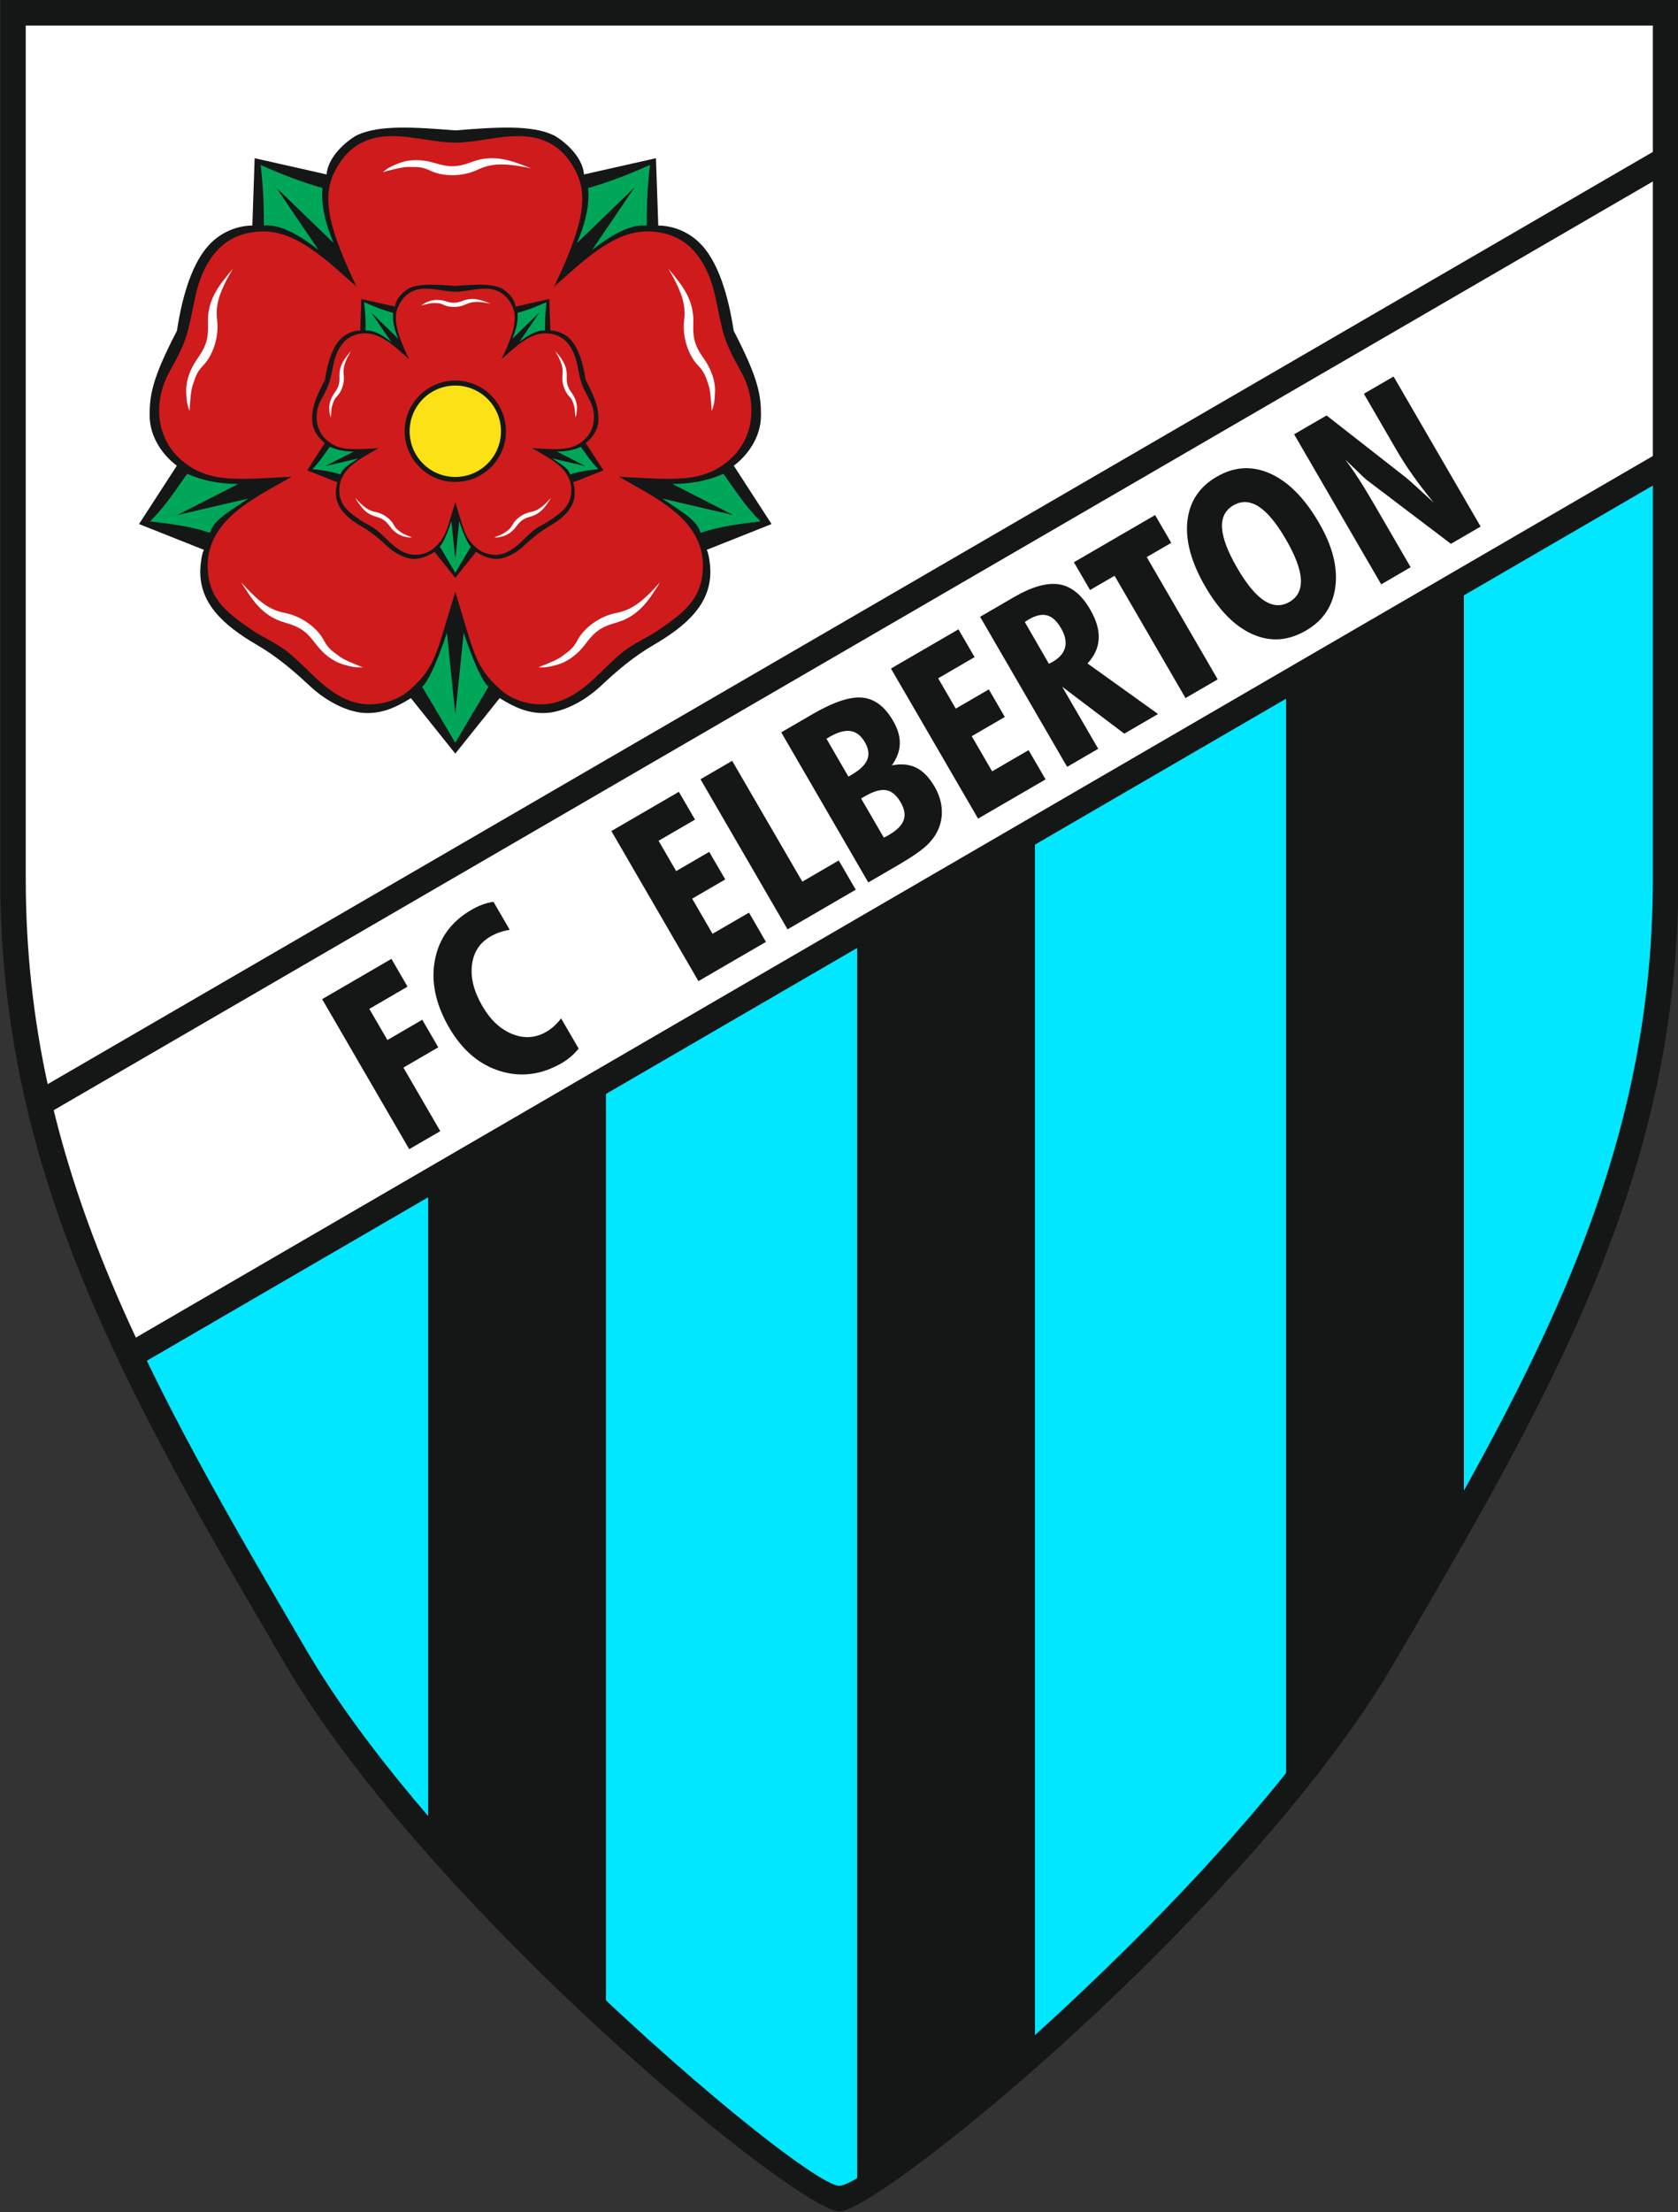
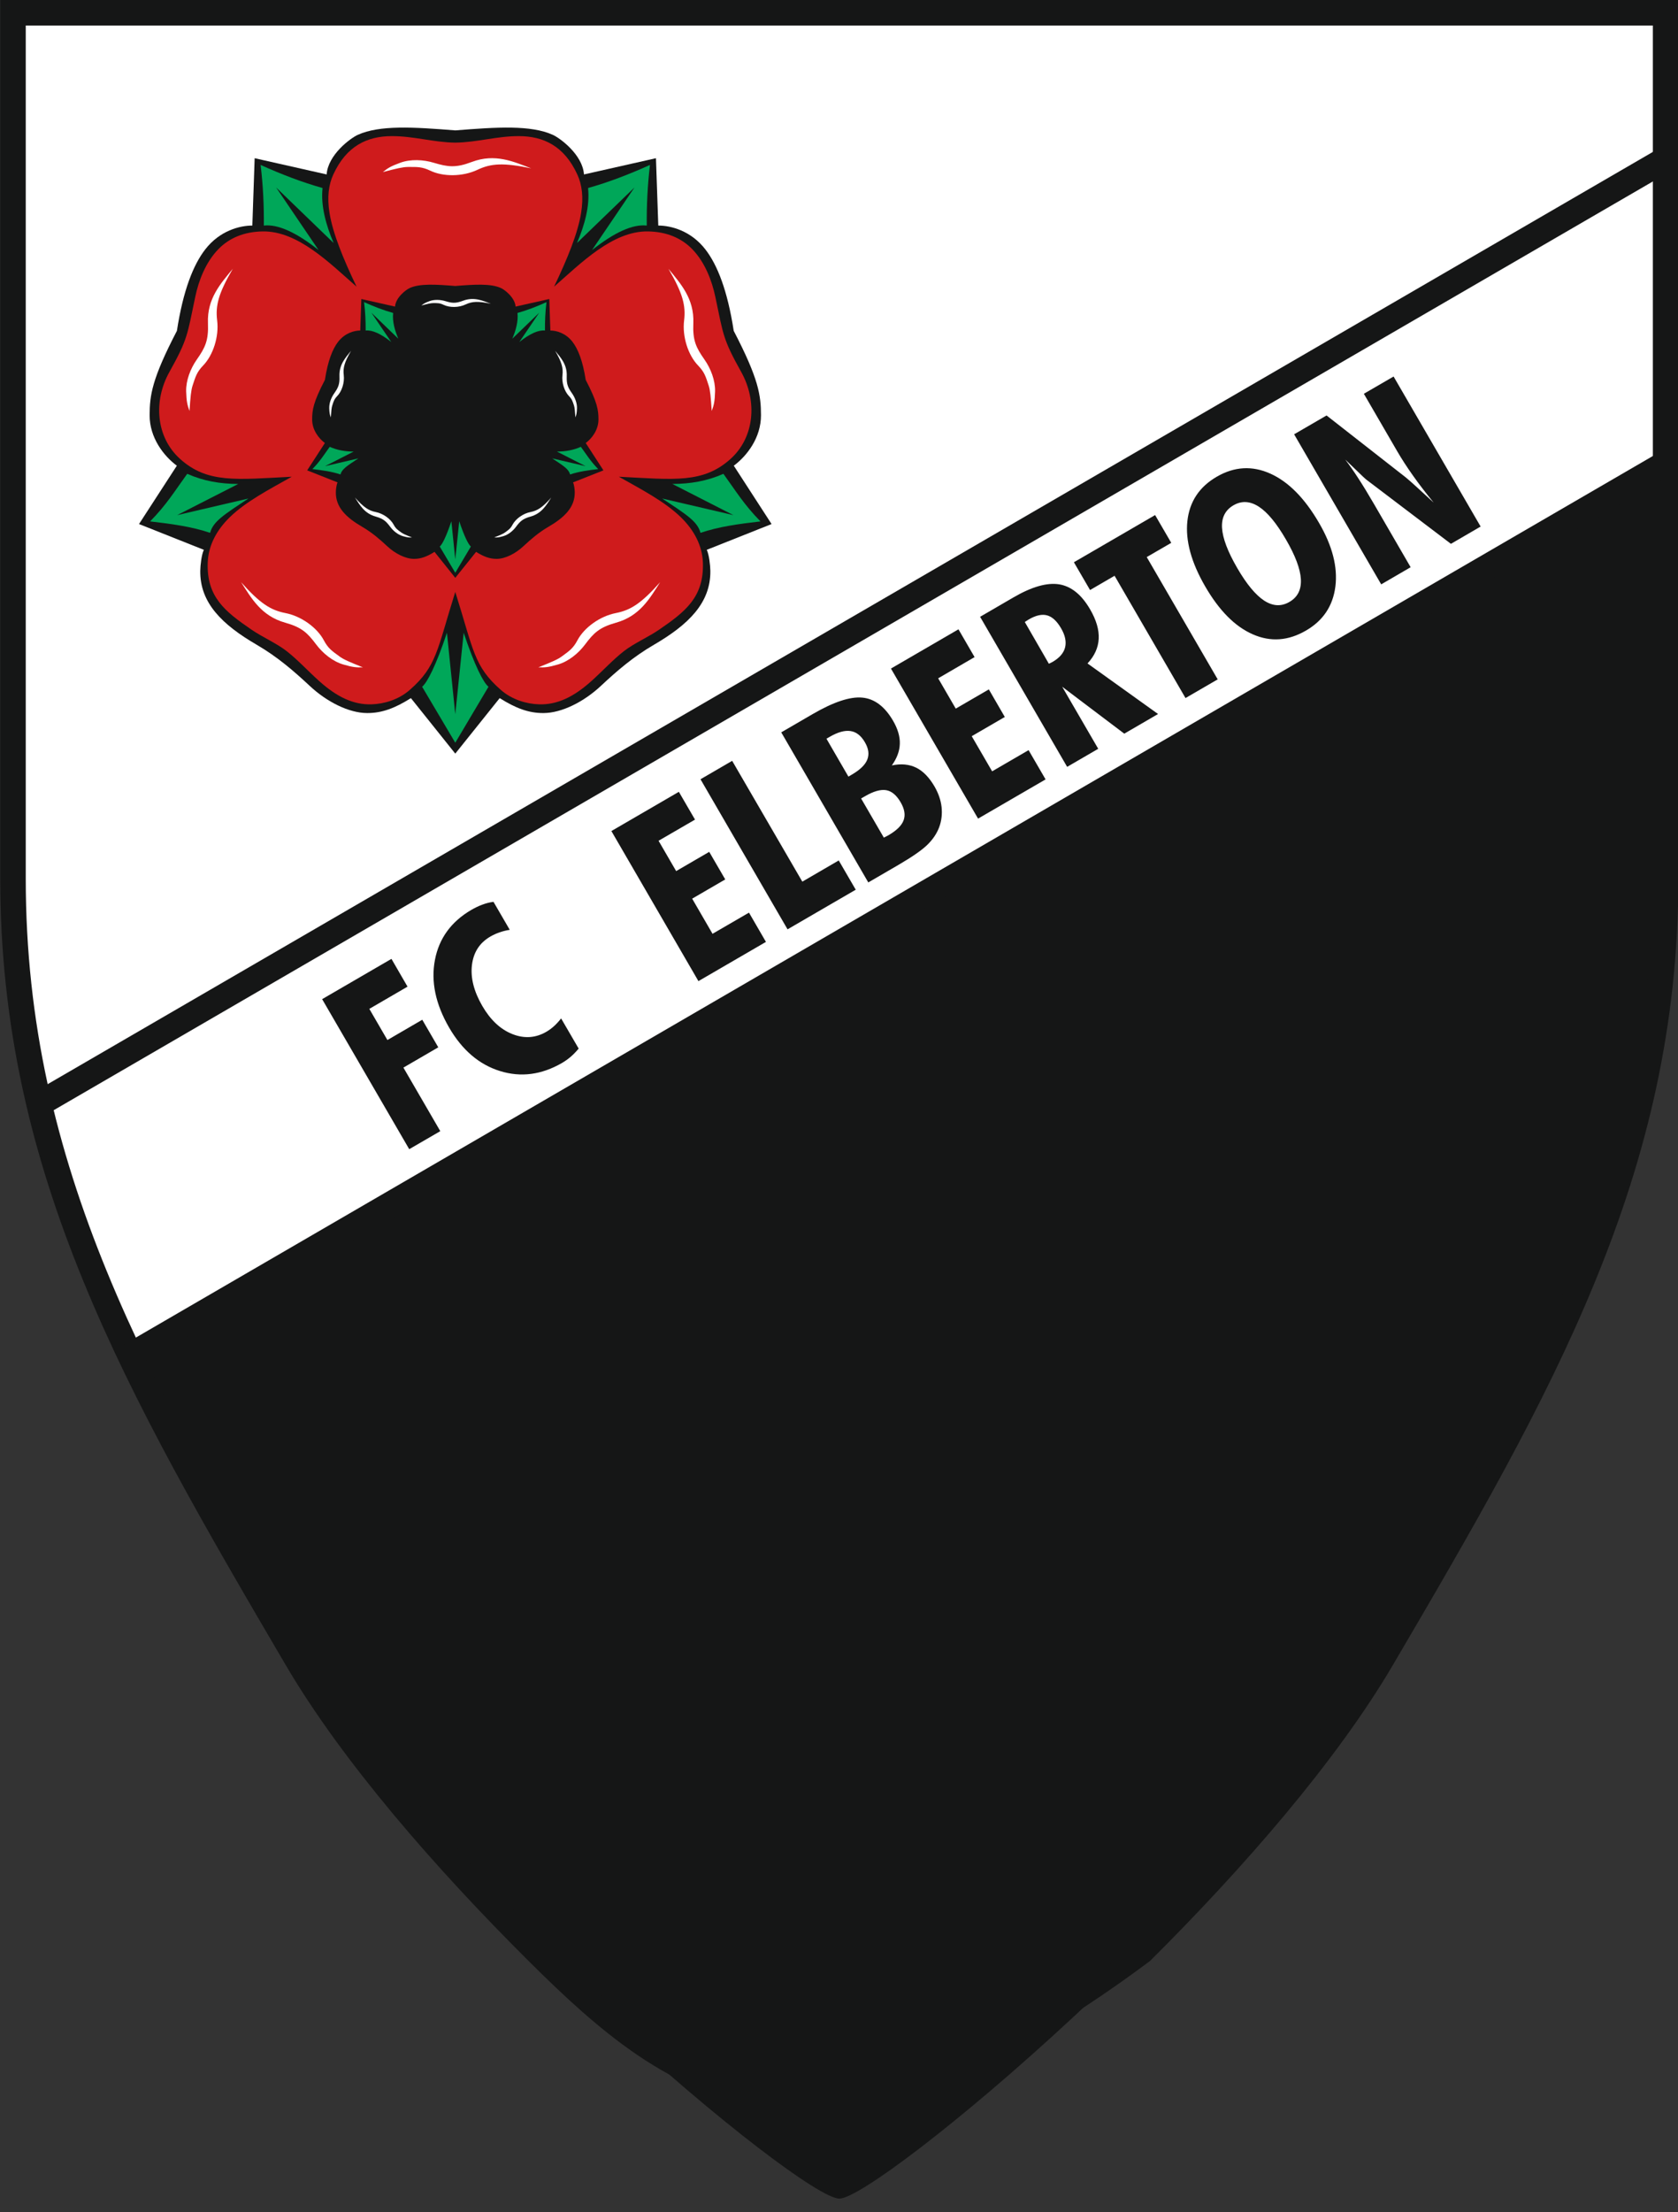
<svg xmlns="http://www.w3.org/2000/svg" width="186.3pt" height="245.4pt" viewBox="0 0 186.3 245.4" version="1.1">
  <rect x="0" y="0" width="186.3" height="245.4" fill="#333333" stroke="none" />
  <defs>
    <clipPath id="clip1">
      <path d="M 0 0 L 186.301 0 L 186.301 245.398 L 0 245.398 Z M 0 0 " />
    </clipPath>
    <clipPath id="clip2">
      <path d="M 13 49 L 186.301 49 L 186.301 152 L 13 152 Z M 13 49 " />
    </clipPath>
    <clipPath id="clip3">
      <path d="M 2 16 L 186.301 16 L 186.301 124 L 2 124 Z M 2 16 " />
    </clipPath>
  </defs>
  <g id="surface1">
    <path style=" stroke:none;fill-rule:evenodd;fill:rgb(8.228%,8.617%,8.617%);fill-opacity:1;" d="M 93.184 1.414 L 1.445 1.414 L 1.445 97.484 C 1.445 129.859 15.246 153.867 32.914 183.957 C 48.441 210.414 88.988 243.91 93.184 243.91 C 97.379 243.91 137.926 210.414 153.453 183.957 C 171.117 153.867 184.922 129.859 184.922 97.484 L 184.922 1.414 Z M 93.184 1.414 " />
-     <path style=" stroke:none;fill-rule:evenodd;fill:rgb(0%,90.625%,100%);fill-opacity:1;" d="M 14.484 150.434 C 19.629 161.254 25.973 172.137 32.914 183.957 C 36.633 190.297 41.789 197.035 47.535 203.625 L 47.535 131.23 Z M 67.277 223.836 C 79.887 235.527 91.086 243.91 93.184 243.91 C 93.562 243.91 94.238 243.633 95.16 243.121 L 95.16 103.559 L 67.277 119.762 Z M 114.902 227.645 C 123.992 219.531 134.348 209.266 142.785 198.945 L 142.785 75.887 L 114.902 92.09 Z M 162.527 168.273 C 175.621 144.988 184.922 124.051 184.922 97.484 L 184.922 51.406 L 162.527 64.418 Z M 162.527 168.273 " />
    <path style=" stroke:none;fill-rule:evenodd;fill:rgb(100%,100%,100%);fill-opacity:1;" d="M 93.184 1.414 L 1.445 1.414 L 1.445 97.484 C 1.445 117.121 6.523 133.68 14.465 150.387 L 175.855 56.617 L 184.922 51.41 L 184.922 1.414 Z M 93.184 1.414 " />
    <g clip-path="url(#clip1)" clip-rule="nonzero">
-       <path style=" stroke:none;fill-rule:evenodd;fill:rgb(8.228%,8.617%,8.617%);fill-opacity:1;" d="M 93.184 2.832 L 2.859 2.832 L 2.859 97.484 C 2.859 113.473 6.27 127.398 11.859 141.039 C 17.484 154.766 25.328 168.246 34.129 183.246 C 40.285 193.727 50.445 205.363 60.684 215.547 C 75.863 230.648 90.914 242.492 93.184 242.492 C 95.453 242.492 110.504 230.648 125.684 215.547 C 135.922 205.363 146.078 193.727 152.234 183.246 C 161.039 168.246 168.883 154.766 174.508 141.039 C 180.098 127.398 183.508 113.473 183.508 97.484 L 183.508 2.832 Z M 1.445 -0.004 L 186.34 -0.004 L 186.34 97.484 C 186.34 113.867 182.848 128.137 177.117 142.113 C 171.426 156.012 163.531 169.582 154.672 184.672 C 148.379 195.395 138.059 207.227 127.676 217.551 C 112.027 233.117 95.941 245.328 93.184 245.328 C 90.426 245.328 74.34 233.117 58.691 217.551 C 48.309 207.227 37.988 195.395 31.695 184.672 C 22.836 169.582 14.941 156.012 9.246 142.113 C 3.52 128.137 0.027 113.867 0.027 97.484 L 0.027 -0.004 Z M 1.445 -0.004 " />
+       <path style=" stroke:none;fill-rule:evenodd;fill:rgb(8.228%,8.617%,8.617%);fill-opacity:1;" d="M 93.184 2.832 L 2.859 2.832 L 2.859 97.484 C 2.859 113.473 6.27 127.398 11.859 141.039 C 17.484 154.766 25.328 168.246 34.129 183.246 C 40.285 193.727 50.445 205.363 60.684 215.547 C 75.863 230.648 90.914 242.492 93.184 242.492 C 95.453 242.492 110.504 230.648 125.684 215.547 C 135.922 205.363 146.078 193.727 152.234 183.246 C 161.039 168.246 168.883 154.766 174.508 141.039 C 180.098 127.398 183.508 113.473 183.508 97.484 L 183.508 2.832 Z M 1.445 -0.004 L 186.34 -0.004 L 186.34 97.484 C 186.34 113.867 182.848 128.137 177.117 142.113 C 171.426 156.012 163.531 169.582 154.672 184.672 C 148.379 195.395 138.059 207.227 127.676 217.551 C 90.426 245.328 74.34 233.117 58.691 217.551 C 48.309 207.227 37.988 195.395 31.695 184.672 C 22.836 169.582 14.941 156.012 9.246 142.113 C 3.52 128.137 0.027 113.867 0.027 97.484 L 0.027 -0.004 Z M 1.445 -0.004 " />
    </g>
    <g clip-path="url(#clip2)" clip-rule="nonzero">
      <path style="fill:none;stroke-width:28.346;stroke-linecap:butt;stroke-linejoin:round;stroke:rgb(8.228%,8.617%,8.617%);stroke-opacity:1;stroke-miterlimit:4;" d="M 144.648 950.133 L 1849.219 1939.938 " transform="matrix(0.1,0,0,-0.1,0,245.4)" />
    </g>
    <g clip-path="url(#clip3)" clip-rule="nonzero">
      <path style="fill:none;stroke-width:28.346;stroke-linecap:butt;stroke-linejoin:round;stroke:rgb(8.228%,8.617%,8.617%);stroke-opacity:1;stroke-miterlimit:4;" d="M 43.359 1229.312 L 1849.219 2277.281 " transform="matrix(0.1,0,0,-0.1,0,245.4)" />
    </g>
    <path style=" stroke:none;fill-rule:evenodd;fill:rgb(8.228%,8.617%,8.617%);fill-opacity:1;" d="M 45.434 127.488 L 35.766 110.844 L 43.461 106.375 L 45.246 109.457 L 41.004 111.922 L 43.012 115.379 L 46.883 113.129 L 48.66 116.188 L 44.789 118.438 L 48.883 125.488 Z M 64.246 116.328 C 63.977 116.652 63.688 116.953 63.383 117.219 C 63.074 117.484 62.746 117.719 62.398 117.922 C 60.121 119.238 57.832 119.539 55.516 118.82 C 53.199 118.105 51.312 116.492 49.863 113.996 C 48.355 111.395 47.828 108.891 48.289 106.488 C 48.746 104.09 50.102 102.238 52.336 100.938 C 52.754 100.699 53.16 100.5 53.566 100.355 C 53.969 100.203 54.379 100.102 54.789 100.047 L 56.594 103.152 C 56.172 103.219 55.789 103.32 55.434 103.445 C 55.078 103.57 54.746 103.723 54.438 103.902 C 53.246 104.594 52.57 105.645 52.398 107.055 C 52.227 108.465 52.609 109.98 53.547 111.598 C 54.453 113.156 55.562 114.195 56.887 114.719 C 58.211 115.242 59.469 115.156 60.664 114.461 C 60.965 114.285 61.254 114.074 61.527 113.824 C 61.797 113.574 62.059 113.293 62.297 112.98 Z M 77.543 108.844 L 67.879 92.195 L 75.371 87.844 L 77.164 90.926 L 73.117 93.273 L 75.07 96.637 L 78.742 94.504 L 80.52 97.562 L 76.848 99.695 L 79.109 103.594 L 83.156 101.246 L 85.039 104.492 Z M 87.438 103.098 L 77.773 86.449 L 81.289 84.406 L 89.078 97.809 L 93.121 95.457 L 95.008 98.703 Z M 94.195 86.156 L 94.574 85.934 C 95.484 85.406 96.059 84.852 96.289 84.27 C 96.523 83.688 96.438 83.051 96.027 82.348 C 95.602 81.613 95.07 81.195 94.43 81.102 C 93.789 81.004 93.023 81.219 92.109 81.746 L 91.758 81.953 Z M 98.129 92.926 C 98.188 92.891 98.273 92.848 98.387 92.793 C 98.496 92.738 98.582 92.691 98.641 92.66 C 99.555 92.129 100.113 91.578 100.324 90.996 C 100.539 90.414 100.43 89.754 99.996 89.008 C 99.531 88.207 98.992 87.762 98.383 87.66 C 97.766 87.559 96.984 87.781 96.031 88.336 L 95.605 88.582 Z M 96.402 97.895 L 86.738 81.246 L 90.207 79.23 C 92.531 77.879 94.371 77.266 95.727 77.391 C 97.082 77.512 98.227 78.371 99.156 79.965 C 99.68 80.867 99.93 81.723 99.902 82.52 C 99.883 83.316 99.582 84.117 99.016 84.914 C 100.039 84.699 100.945 84.785 101.719 85.164 C 102.488 85.543 103.164 86.242 103.754 87.25 C 104.191 88.008 104.453 88.766 104.539 89.531 C 104.621 90.297 104.539 91.047 104.273 91.77 C 104.004 92.484 103.559 93.141 102.941 93.738 C 102.328 94.332 101.246 95.078 99.703 95.977 Z M 108.59 90.816 L 98.918 74.168 L 106.414 69.816 L 108.203 72.898 L 104.16 75.25 L 106.113 78.613 L 109.785 76.48 L 111.559 79.539 L 107.887 81.672 L 110.152 85.57 L 114.199 83.219 L 116.086 86.465 Z M 116.453 73.637 C 116.492 73.613 116.562 73.578 116.66 73.535 C 116.758 73.484 116.828 73.449 116.863 73.43 C 117.637 72.98 118.098 72.445 118.254 71.816 C 118.406 71.188 118.262 70.48 117.805 69.699 C 117.34 68.898 116.824 68.426 116.262 68.27 C 115.691 68.109 115.016 68.258 114.227 68.715 C 114.109 68.785 114.016 68.844 113.953 68.887 C 113.891 68.93 113.828 68.965 113.781 69.008 Z M 118.48 85.074 L 108.816 68.426 L 112.516 66.277 C 114.547 65.094 116.238 64.613 117.586 64.824 C 118.934 65.043 120.078 65.965 121.027 67.598 C 121.719 68.785 122.035 69.871 121.984 70.863 C 121.934 71.852 121.52 72.766 120.742 73.602 L 128.574 79.211 L 124.824 81.391 L 117.93 76.184 L 121.93 83.07 Z M 131.621 77.441 L 123.746 63.875 L 121.023 65.457 L 119.23 62.375 L 128.246 57.141 L 130.039 60.223 L 127.316 61.801 L 135.195 75.367 Z M 143.164 66.773 C 144.074 66.246 144.492 65.41 144.43 64.254 C 144.363 63.105 143.812 61.637 142.773 59.852 C 141.73 58.051 140.723 56.832 139.758 56.207 C 138.785 55.582 137.848 55.531 136.941 56.059 C 136.031 56.586 135.609 57.426 135.676 58.566 C 135.746 59.711 136.305 61.191 137.355 63 C 138.398 64.801 139.406 66.012 140.359 66.633 C 141.32 67.258 142.254 67.305 143.164 66.773 Z M 146.453 58.023 C 147.93 60.562 148.531 62.91 148.262 65.062 C 147.988 67.219 146.902 68.852 144.996 69.953 C 143.031 71.098 141.062 71.238 139.094 70.371 C 137.121 69.512 135.363 67.742 133.809 65.062 C 132.262 62.398 131.598 59.98 131.828 57.82 C 132.062 55.66 133.145 54.016 135.09 52.887 C 137.039 51.754 139.023 51.637 141.039 52.543 C 143.051 53.445 144.859 55.273 146.453 58.023 Z M 153.348 64.828 L 143.68 48.18 L 147.281 46.09 L 156.078 52.965 C 156.355 53.188 156.758 53.547 157.289 54.031 C 157.828 54.52 158.453 55.094 159.172 55.758 C 158.297 54.688 157.531 53.688 156.871 52.754 C 156.211 51.824 155.633 50.934 155.137 50.082 L 151.422 43.684 L 154.723 41.77 L 164.387 58.414 L 161.09 60.332 L 151.785 53.277 C 151.637 53.18 151.137 52.711 150.285 51.875 C 149.887 51.496 149.578 51.195 149.355 50.984 C 149.812 51.582 150.297 52.273 150.805 53.059 C 151.316 53.844 151.902 54.801 152.555 55.926 L 156.617 62.926 Z M 153.348 64.828 " />
    <path style=" stroke:none;fill-rule:evenodd;fill:rgb(8.228%,8.617%,8.617%);fill-opacity:1;" d="M 50.547 14.465 C 55.195 14.094 58.945 13.859 61.371 14.957 C 62.207 15.336 64.688 17.176 64.836 19.352 C 67.496 18.75 70.164 18.152 72.828 17.551 L 73.086 25.023 C 74.465 25.023 76.695 25.574 78.32 27.676 C 79.641 29.383 80.766 32.199 81.461 36.703 C 84.234 42.035 84.484 43.852 84.488 46.066 C 84.496 48.547 82.938 50.574 81.469 51.664 L 85.664 58.137 L 78.469 60.996 C 78.727 61.531 78.855 62.695 78.867 63.309 C 78.918 66.879 76.441 69.293 72.598 71.531 C 70.293 72.871 68.496 74.426 66.699 76.105 C 64.824 77.855 62.371 79.098 60.348 79.105 C 58.695 79.117 57.254 78.566 55.477 77.449 L 50.547 83.605 L 45.621 77.449 C 43.848 78.566 42.406 79.113 40.754 79.105 C 38.727 79.098 36.277 77.855 34.402 76.105 C 32.602 74.426 30.805 72.871 28.504 71.531 C 24.66 69.293 22.18 66.879 22.234 63.309 C 22.246 62.695 22.371 61.531 22.633 60.996 L 15.434 58.137 L 19.633 51.664 C 18.164 50.574 16.605 48.547 16.613 46.066 C 16.617 43.852 16.867 42.035 19.641 36.703 C 20.336 32.199 21.461 29.383 22.781 27.676 C 24.406 25.574 26.637 25.023 28.016 25.023 L 28.273 17.551 C 30.938 18.152 33.602 18.75 36.266 19.352 C 36.414 17.176 38.895 15.336 39.727 14.957 C 42.156 13.859 45.906 14.094 50.547 14.465 Z M 50.547 14.465 " />
    <path style=" stroke:none;fill-rule:evenodd;fill:rgb(81.25%,10.594%,10.985%);fill-opacity:1;" d="M 50.547 15.824 C 52.992 15.793 55.168 15.09 57.637 15.102 C 60.328 15.113 62.637 16.184 64.094 19.352 C 64.617 20.484 64.797 21.875 64.52 23.605 C 64.16 25.863 63.012 28.676 61.516 31.801 C 64.477 29.215 68.016 25.609 71.941 25.672 C 73.996 25.707 75.648 26.395 76.867 27.652 C 78.277 29.105 79.047 31.16 79.418 32.922 C 80.316 37.188 80.258 37.617 82.289 41.258 C 84.121 44.543 83.746 48.512 81.141 50.883 C 78.082 53.66 74.848 53.199 68.711 52.887 C 71.258 54.32 73.789 55.637 75.578 57.367 C 77.02 58.766 77.969 60.48 78.039 62.406 C 78.172 66.23 76.105 67.848 73.188 69.848 C 71.957 70.691 70.391 71.367 69.289 72.223 C 68.047 73.188 66.93 74.414 65.68 75.539 C 63.668 77.348 61.84 78.195 59.859 78.137 C 58.445 78.094 56.836 77.621 55.598 76.531 C 52.598 73.898 52.586 72.133 50.547 65.668 C 48.516 72.133 48.504 73.898 45.504 76.531 C 44.266 77.621 42.656 78.094 41.242 78.137 C 39.262 78.195 37.43 77.348 35.418 75.539 C 34.168 74.414 33.047 73.188 31.809 72.223 C 30.711 71.367 29.145 70.691 27.914 69.848 C 24.996 67.848 22.922 66.23 23.062 62.406 C 23.133 60.48 24.082 58.766 25.523 57.367 C 27.309 55.637 29.844 54.32 32.391 52.887 C 26.254 53.199 23.02 53.66 19.961 50.883 C 17.352 48.512 16.977 44.543 18.812 41.258 C 20.844 37.617 20.785 37.188 21.68 32.922 C 22.047 31.16 22.824 29.105 24.234 27.652 C 25.453 26.395 27.105 25.707 29.16 25.672 C 33.086 25.609 36.621 29.215 39.586 31.801 C 38.09 28.676 36.941 25.863 36.582 23.605 C 36.305 21.875 36.484 20.484 37.008 19.352 C 38.465 16.184 40.773 15.113 43.465 15.102 C 45.93 15.09 48.109 15.793 50.547 15.824 Z M 50.547 15.824 " />
    <path style=" stroke:none;fill-rule:evenodd;fill:rgb(0%,65.43%,34.911%);fill-opacity:1;" d="M 72.164 18.297 C 71.887 20.617 71.789 22.848 71.805 25.023 C 70.262 24.852 68.242 25.754 65.734 27.738 L 70.441 20.801 L 64.062 26.957 C 64.887 25.027 65.508 22.855 65.289 20.859 C 67.504 20.238 69.805 19.363 72.164 18.297 Z M 28.934 18.297 C 29.215 20.617 29.312 22.848 29.293 25.023 C 30.84 24.852 32.859 25.754 35.367 27.738 L 30.66 20.801 L 37.039 26.957 C 36.215 25.027 35.594 22.855 35.812 20.859 C 33.598 20.238 31.293 19.363 28.934 18.297 Z M 16.664 57.844 C 19.02 58.117 21.289 58.418 23.328 59.113 C 23.664 57.852 24.824 57.125 27.582 55.305 L 19.668 57.148 L 26.449 53.691 C 24.434 53.676 22.637 53.379 20.785 52.566 C 19.434 54.426 18.492 55.996 16.664 57.844 Z M 49.621 70.199 L 50.547 79.23 L 51.48 70.199 C 52.695 73.848 53.668 75.723 54.234 76.188 L 50.547 82.398 L 46.867 76.188 C 47.43 75.723 48.406 73.848 49.621 70.199 Z M 84.434 57.844 C 82.082 58.117 79.809 58.418 77.773 59.113 C 77.434 57.852 76.277 57.125 73.52 55.305 L 81.43 57.148 L 74.652 53.691 C 76.664 53.676 78.465 53.379 80.316 52.566 C 81.668 54.426 82.609 55.996 84.434 57.844 Z M 84.434 57.844 " />
    <path style=" stroke:none;fill-rule:evenodd;fill:rgb(100%,100%,100%);fill-opacity:1;" d="M 25.848 29.816 C 24.512 31.449 22.973 33.109 23.09 35.859 C 23.164 37.785 22.777 38.566 21.848 39.891 C 21.148 40.891 20.637 42.203 20.668 43.422 C 20.703 44.566 20.805 44.941 21.039 45.594 C 21.145 44.02 21.211 43.301 21.383 42.773 C 21.715 41.766 21.844 41.285 22.562 40.539 C 23.648 39.414 24.332 37.359 24.109 35.551 C 23.906 33.879 24.266 32.527 25.848 29.816 Z M 26.766 64.586 C 27.906 66.363 29.008 68.336 31.66 69.078 C 33.516 69.598 34.137 70.211 35.109 71.504 C 35.844 72.48 36.934 73.371 38.105 73.715 C 39.207 74.039 39.594 74.055 40.285 74.031 C 38.82 73.449 38.156 73.164 37.707 72.836 C 36.852 72.211 36.434 71.938 35.949 71.027 C 35.215 69.641 33.473 68.359 31.684 68.012 C 30.031 67.688 28.855 66.93 26.766 64.586 Z M 58.992 18.684 C 57.023 17.93 54.965 16.992 52.387 17.965 C 50.59 18.648 49.723 18.523 48.168 18.059 C 47.004 17.707 45.598 17.633 44.449 18.051 C 43.371 18.445 43.047 18.656 42.508 19.09 C 44.031 18.688 44.734 18.527 45.289 18.523 C 46.352 18.52 46.848 18.492 47.781 18.938 C 49.195 19.617 51.355 19.617 53.004 18.84 C 54.527 18.117 55.918 18.035 58.992 18.68 Z M 74.215 29.816 C 75.547 31.449 77.09 33.109 76.977 35.859 C 76.895 37.785 77.285 38.566 78.215 39.891 C 78.914 40.891 79.422 42.203 79.391 43.422 C 79.359 44.566 79.258 44.941 79.02 45.594 C 78.914 44.02 78.852 43.301 78.68 42.773 C 78.348 41.766 78.219 41.285 77.496 40.539 C 76.414 39.414 75.73 37.359 75.953 35.551 C 76.156 33.879 75.793 32.527 74.215 29.816 Z M 73.293 64.586 C 72.156 66.363 71.055 68.336 68.402 69.078 C 66.543 69.598 65.922 70.211 64.953 71.504 C 64.219 72.48 63.129 73.371 61.957 73.715 C 60.855 74.039 60.469 74.055 59.777 74.031 C 61.242 73.449 61.906 73.164 62.355 72.836 C 63.211 72.211 63.629 71.938 64.113 71.027 C 64.848 69.641 66.59 68.359 68.379 68.012 C 70.031 67.688 71.207 66.93 73.293 64.586 Z M 73.293 64.586 " />
    <path style=" stroke:none;fill-rule:evenodd;fill:rgb(8.228%,8.617%,8.617%);fill-opacity:1;" d="M 50.547 31.727 C 52.727 31.551 54.48 31.441 55.621 31.957 C 56.012 32.133 57.168 32.996 57.242 34.012 C 58.488 33.734 59.738 33.453 60.984 33.172 L 61.105 36.668 C 61.746 36.668 62.789 36.93 63.555 37.914 C 64.172 38.711 64.703 40.031 65.027 42.141 C 66.328 44.637 66.441 45.488 66.445 46.527 C 66.449 47.688 65.719 48.637 65.031 49.148 L 66.996 52.18 L 63.621 53.516 C 63.746 53.77 63.809 54.312 63.812 54.602 C 63.836 56.273 62.672 57.406 60.871 58.453 C 59.797 59.078 58.957 59.809 58.113 60.594 C 57.238 61.414 56.09 61.996 55.141 62 C 54.367 62.004 53.691 61.746 52.859 61.223 L 50.547 64.105 L 48.242 61.223 C 47.41 61.746 46.734 62.004 45.961 62 C 45.012 61.996 43.863 61.414 42.988 60.594 C 42.145 59.809 41.297 59.078 40.227 58.453 C 38.422 57.406 37.262 56.273 37.289 54.602 C 37.289 54.312 37.355 53.77 37.477 53.516 L 34.105 52.18 L 36.07 49.148 C 35.383 48.637 34.652 47.688 34.656 46.527 C 34.66 45.488 34.773 44.637 36.074 42.141 C 36.398 40.031 36.922 38.711 37.543 37.914 C 38.309 36.93 39.352 36.668 39.996 36.668 L 40.117 33.172 C 41.363 33.453 42.613 33.734 43.859 34.012 C 43.93 32.996 45.09 32.133 45.48 31.957 C 46.621 31.441 48.371 31.551 50.547 31.727 Z M 50.547 31.727 " />
-     <path style=" stroke:none;fill-rule:evenodd;fill:rgb(81.25%,10.594%,10.985%);fill-opacity:1;" d="M 50.547 32.363 C 51.695 32.348 52.715 32.02 53.871 32.023 C 55.129 32.031 56.211 32.531 56.895 34.012 C 57.141 34.547 57.223 35.195 57.094 36.004 C 56.922 37.062 56.387 38.383 55.688 39.844 C 57.074 38.633 58.73 36.945 60.57 36.977 C 61.531 36.988 62.305 37.312 62.871 37.902 C 63.535 38.582 63.898 39.547 64.07 40.367 C 64.492 42.367 64.465 42.57 65.414 44.273 C 66.273 45.812 66.102 47.672 64.879 48.781 C 63.445 50.082 61.93 49.867 59.059 49.719 C 60.246 50.391 61.438 51.008 62.273 51.82 C 62.945 52.473 63.391 53.277 63.422 54.18 C 63.488 55.969 62.52 56.727 61.152 57.664 C 60.574 58.059 59.844 58.375 59.328 58.777 C 58.746 59.227 58.223 59.801 57.637 60.328 C 56.695 61.176 55.836 61.574 54.91 61.547 C 54.246 61.527 53.492 61.305 52.914 60.797 C 51.508 59.559 51.504 58.734 50.547 55.707 C 49.598 58.734 49.59 59.559 48.188 60.797 C 47.609 61.305 46.852 61.527 46.191 61.547 C 45.266 61.574 44.406 61.176 43.465 60.328 C 42.879 59.801 42.355 59.227 41.773 58.777 C 41.258 58.375 40.527 58.059 39.949 57.664 C 38.582 56.727 37.613 55.969 37.672 54.18 C 37.711 53.277 38.156 52.473 38.828 51.82 C 39.664 51.008 40.852 50.391 42.039 49.719 C 39.168 49.867 37.656 50.082 36.223 48.781 C 34.996 47.672 34.828 45.812 35.688 44.273 C 36.637 42.57 36.609 42.367 37.031 40.367 C 37.203 39.547 37.566 38.582 38.227 37.902 C 38.793 37.312 39.57 36.988 40.531 36.977 C 42.371 36.945 44.027 38.633 45.414 39.844 C 44.715 38.383 44.172 37.062 44.008 36.004 C 43.879 35.195 43.961 34.547 44.207 34.012 C 44.891 32.531 45.973 32.031 47.23 32.023 C 48.387 32.016 49.406 32.348 50.547 32.363 Z M 50.547 32.363 " />
    <path style=" stroke:none;fill-rule:evenodd;fill:rgb(0%,65.43%,34.911%);fill-opacity:1;" d="M 60.672 33.52 C 60.539 34.605 60.496 35.652 60.504 36.668 C 59.781 36.59 58.836 37.012 57.66 37.941 L 59.867 34.691 L 56.879 37.574 C 57.266 36.672 57.555 35.656 57.453 34.719 C 58.492 34.43 59.566 34.02 60.672 33.52 Z M 40.422 33.52 C 40.559 34.605 40.602 35.652 40.598 36.668 C 41.32 36.59 42.266 37.012 43.441 37.941 L 41.234 34.691 L 44.223 37.574 C 43.836 36.672 43.543 35.656 43.648 34.719 C 42.609 34.43 41.535 34.02 40.422 33.52 Z M 34.684 52.039 C 35.785 52.168 36.848 52.309 37.797 52.637 C 37.961 52.047 38.496 51.703 39.789 50.852 L 36.09 51.715 L 39.262 50.098 C 38.316 50.09 37.477 49.953 36.609 49.57 C 35.977 50.441 35.535 51.176 34.684 52.039 Z M 50.113 57.828 L 50.547 62.059 L 50.988 57.828 C 51.555 59.535 52.012 60.414 52.277 60.633 L 50.547 63.543 L 48.824 60.633 C 49.09 60.414 49.543 59.535 50.113 57.828 Z M 66.414 52.039 C 65.316 52.168 64.254 52.309 63.297 52.637 C 63.141 52.047 62.602 51.703 61.309 50.852 L 65.012 51.715 L 61.84 50.098 C 62.785 50.09 63.621 49.953 64.492 49.57 C 65.121 50.441 65.566 51.176 66.414 52.039 Z M 66.414 52.039 " />
    <path style=" stroke:none;fill-rule:evenodd;fill:rgb(100%,100%,100%);fill-opacity:1;" d="M 38.98 38.914 C 38.355 39.68 37.637 40.457 37.688 41.746 C 37.727 42.648 37.539 43.012 37.109 43.633 C 36.777 44.102 36.539 44.715 36.555 45.289 C 36.57 45.824 36.621 46 36.73 46.305 C 36.777 45.566 36.809 45.23 36.891 44.984 C 37.039 44.512 37.105 44.285 37.441 43.938 C 37.953 43.41 38.27 42.449 38.164 41.602 C 38.07 40.816 38.238 40.184 38.98 38.914 Z M 39.41 55.199 C 39.945 56.031 40.461 56.957 41.703 57.305 C 42.57 57.547 42.863 57.832 43.32 58.438 C 43.664 58.898 44.168 59.312 44.723 59.477 C 45.238 59.625 45.414 59.637 45.742 59.625 C 45.055 59.352 44.746 59.219 44.535 59.062 C 44.137 58.77 43.941 58.645 43.711 58.215 C 43.367 57.566 42.547 56.965 41.715 56.805 C 40.941 56.652 40.391 56.297 39.41 55.199 Z M 54.504 33.699 C 53.582 33.348 52.617 32.91 51.41 33.363 C 50.566 33.684 50.164 33.625 49.438 33.406 C 48.891 33.242 48.23 33.211 47.691 33.406 C 47.188 33.59 47.039 33.688 46.785 33.891 C 47.496 33.703 47.828 33.629 48.086 33.625 C 48.586 33.625 48.816 33.609 49.254 33.82 C 49.914 34.137 50.93 34.141 51.699 33.773 C 52.414 33.438 53.066 33.395 54.504 33.699 Z M 61.633 38.914 C 62.262 39.68 62.98 40.457 62.922 41.746 C 62.891 42.648 63.07 43.012 63.508 43.633 C 63.836 44.102 64.074 44.715 64.059 45.289 C 64.039 45.824 63.996 46 63.883 46.305 C 63.836 45.566 63.805 45.23 63.727 44.984 C 63.57 44.512 63.508 44.285 63.168 43.938 C 62.664 43.41 62.344 42.449 62.449 41.602 C 62.539 40.816 62.371 40.184 61.633 38.914 Z M 61.203 55.199 C 60.664 56.031 60.152 56.957 58.91 57.305 C 58.039 57.547 57.746 57.832 57.293 58.438 C 56.953 58.898 56.441 59.312 55.891 59.477 C 55.379 59.625 55.195 59.637 54.871 59.625 C 55.559 59.352 55.867 59.219 56.078 59.062 C 56.48 58.77 56.672 58.645 56.902 58.215 C 57.246 57.566 58.062 56.965 58.902 56.805 C 59.672 56.652 60.227 56.297 61.203 55.199 Z M 61.203 55.199 " />
    <path style=" stroke:none;fill-rule:evenodd;fill:rgb(8.228%,8.617%,8.617%);fill-opacity:1;" d="M 50.547 42.219 C 53.656 42.219 56.172 44.738 56.172 47.844 C 56.172 50.949 53.656 53.465 50.547 53.465 C 47.445 53.465 44.93 50.949 44.93 47.844 C 44.93 44.738 47.445 42.219 50.547 42.219 Z M 50.547 42.219 " />
-     <path style=" stroke:none;fill-rule:evenodd;fill:rgb(98.438%,88.281%,8.617%);fill-opacity:1;" d="M 50.547 42.773 C 53.352 42.773 55.621 45.043 55.621 47.844 C 55.621 50.645 53.352 52.914 50.547 52.914 C 47.746 52.914 45.48 50.645 45.48 47.844 C 45.48 45.043 47.746 42.773 50.547 42.773 Z M 50.547 42.773 " />
  </g>
</svg>